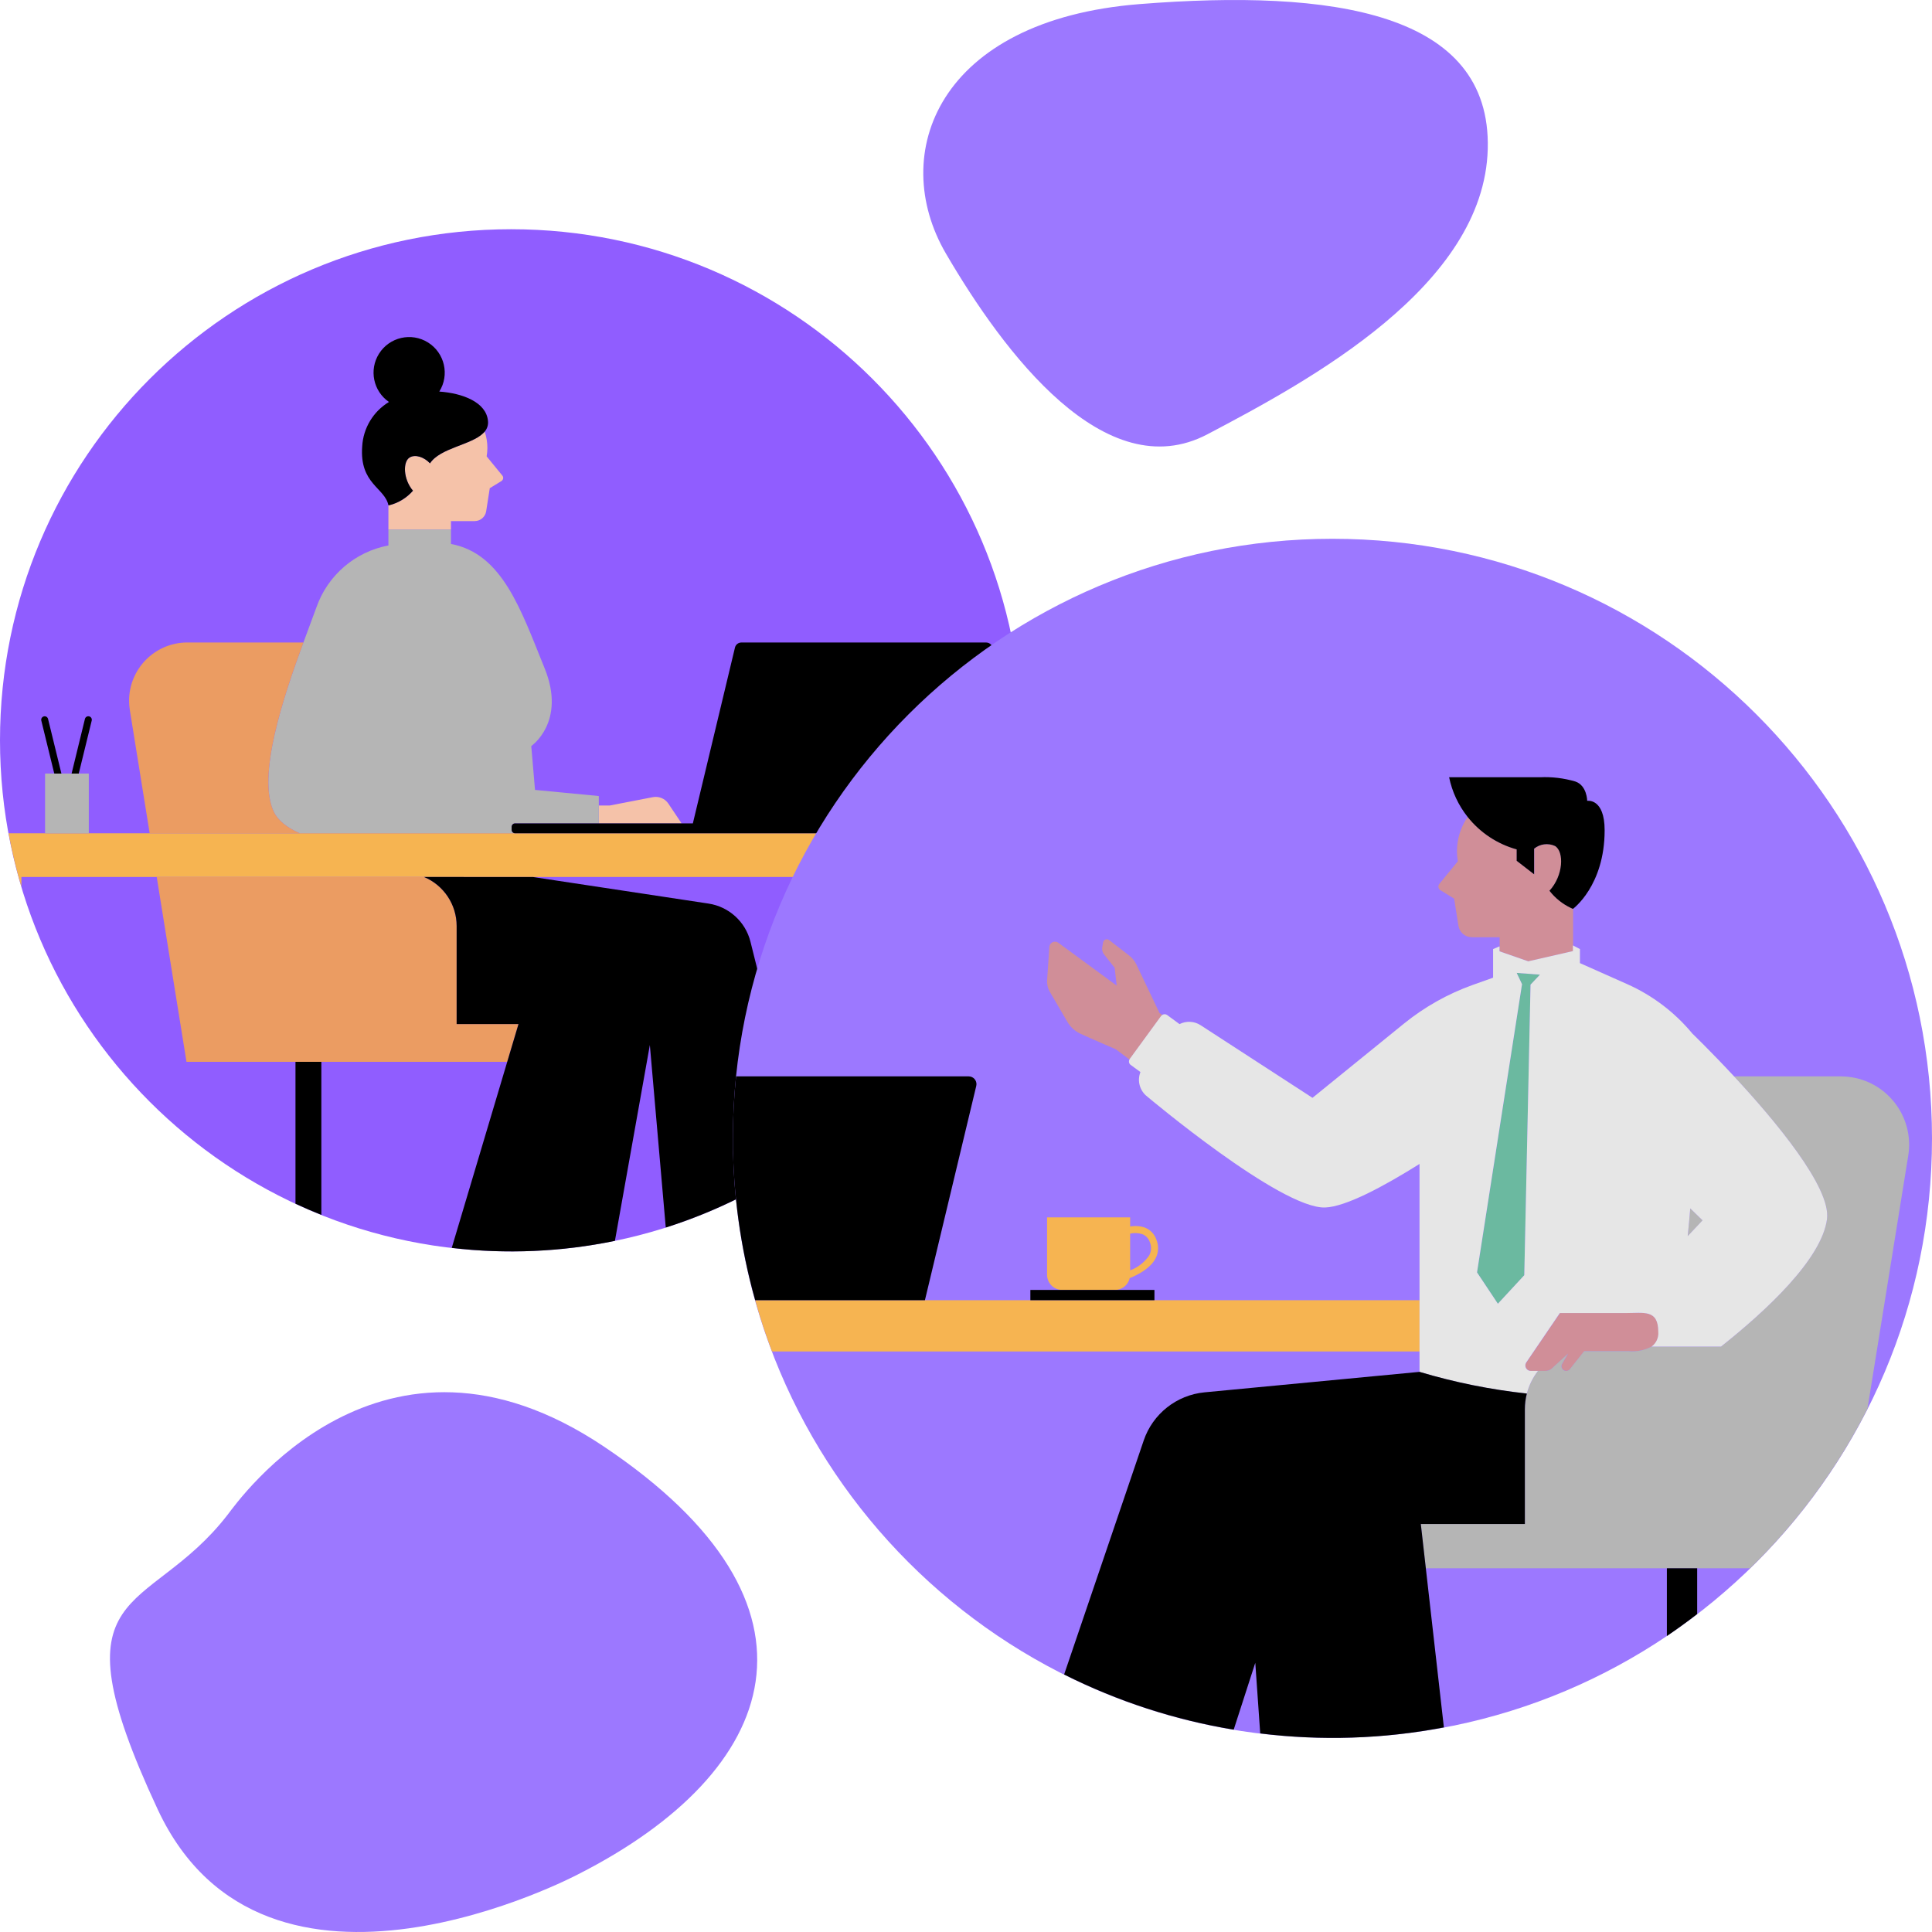
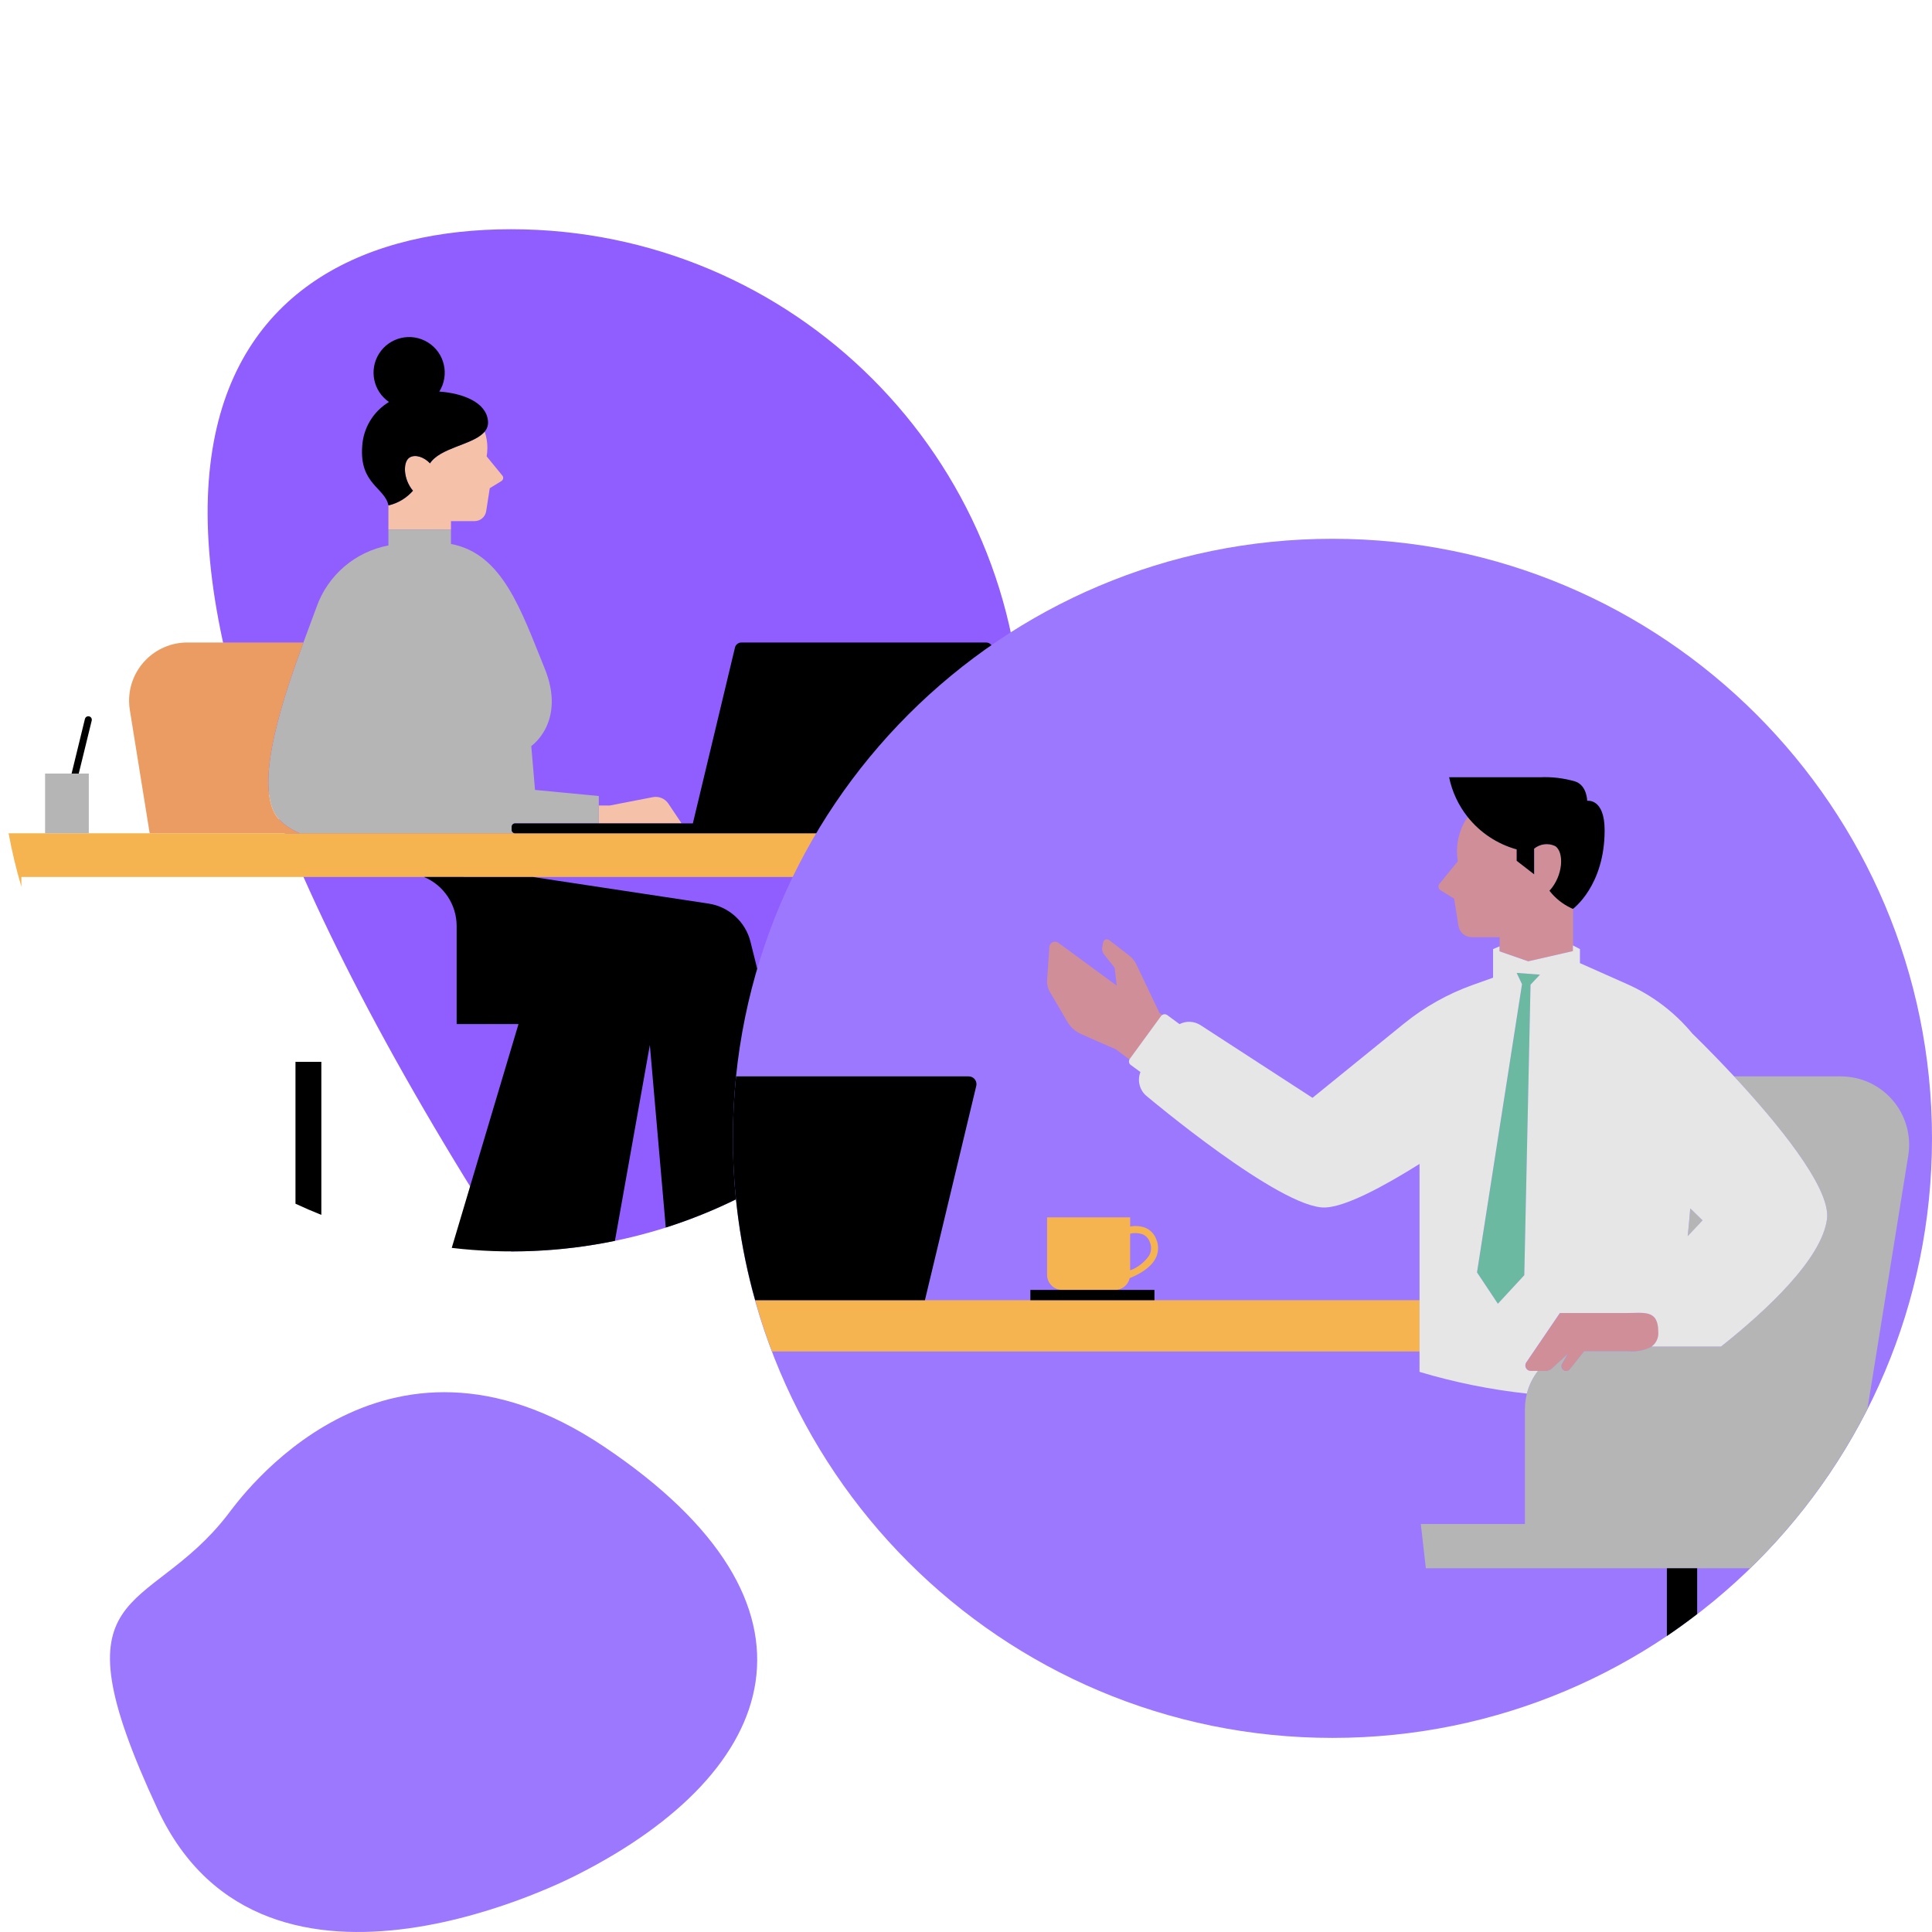
<svg xmlns="http://www.w3.org/2000/svg" id="uuid-36334ccd-20ca-4068-9e84-eff46de088fa" data-name="Layer 2" viewBox="0 0 340 340">
  <defs>
    <style> .uuid-00a0930c-b25e-49d3-a015-e55e644b5d9d { fill: none; } .uuid-dd5c1ecb-c815-42dc-ba64-0892294590ba { fill: #905dff; } .uuid-4bf43a46-9299-4f07-8fc4-314e253a9155 { fill: #9c78ff; } .uuid-ad326465-3ac8-447a-a059-631b74e21d78 { fill: #d37643; } .uuid-af9bf920-ca07-4e93-91b2-60700cd2ab57 { fill: #e6e6e6; } .uuid-eb5ba968-dd05-4258-8bba-b8a66adf08b8 { fill: #b5b5b5; } .uuid-e0715d30-0f54-48a3-ba6f-d3f375952905 { fill: #f5c2a9; } .uuid-4bdd67d3-1283-467b-bc9f-4511f40c8801 { fill: #f6b451; } .uuid-8f858d7b-560a-4190-9223-a825e4e89e87 { fill: #6bb9a0; } .uuid-0180c998-6709-427b-862e-6012c4c149c4 { fill: #d08e98; } .uuid-26338e7c-296d-405c-8bb1-309f2b0a78b6 { fill: #096b72; } .uuid-c18e8cd3-9914-49b9-a4ee-e31097c285d4 { fill: #eb9c62; } .uuid-caa20fb9-e743-4e23-8ff9-fb18a696ac95 { clip-path: url(#uuid-5834422e-c705-4687-b2c2-b6f59d3ef3a8); } </style>
    <clipPath id="uuid-5834422e-c705-4687-b2c2-b6f59d3ef3a8">
      <rect class="uuid-00a0930c-b25e-49d3-a015-e55e644b5d9d" width="340" height="340" />
    </clipPath>
  </defs>
  <g id="uuid-1665eab4-928a-42ac-bdc1-d32b3b16c470" data-name="Layer 1">
    <g class="uuid-caa20fb9-e743-4e23-8ff9-fb18a696ac95">
      <g id="uuid-1709e67a-5e14-441e-9d55-0fbcbd3f0e4a" data-name="Group 113-2">
-         <path id="uuid-2e7df36d-258e-4efd-aad5-cbda5477d8ff" data-name="Path 278" class="uuid-dd5c1ecb-c815-42dc-ba64-0892294590ba" d="M179.888,130.285c0,49.675-40.269,89.944-89.944,89.944S0,179.96,0,130.285C0,80.61,40.269,40.341,89.944,40.341s89.944,40.269,89.944,89.944h0" />
+         <path id="uuid-2e7df36d-258e-4efd-aad5-cbda5477d8ff" data-name="Path 278" class="uuid-dd5c1ecb-c815-42dc-ba64-0892294590ba" d="M179.888,130.285c0,49.675-40.269,89.944-89.944,89.944C0,80.61,40.269,40.341,89.944,40.341s89.944,40.269,89.944,89.944h0" />
        <path id="uuid-80d61f3a-3f1d-4e17-a1ec-26293eac9771" data-name="Path 279" class="uuid-e0715d30-0f54-48a3-ba6f-d3f375952905" d="M119.566,144.9h.382l-2.331-3.483c-.599-.887-1.669-1.332-2.72-1.131l-7.6,1.471h-1.915v3.143h14.184Z" />
        <path id="uuid-2a13628c-90d7-440b-97f1-2f480576db44" data-name="Path 280" class="uuid-e0715d30-0f54-48a3-ba6f-d3f375952905" d="M79.044,93.19h.319v-1.485h4.17c1.007-.002,1.864-.733,2.025-1.727l.632-4.059,2.053-1.262c.305-.191.401-.592.215-.9l-2.816-3.441c.082-.489.126-.983.131-1.478 0-.979-.159-1.951-.471-2.879-.078.093-.162.181-.25.264h0c-2.1,2.1-7.606,2.6-9.379,5.324-1.033-1.1-2.587-1.644-3.586-1.027-1.214.742-1.138,3.8.589,5.841-1.109,1.275-2.587,2.174-4.23,2.571-.055,0-.088-.007-.092-.024v4.282h10.69Z" />
        <rect id="uuid-4bf8e098-20a0-40ed-a610-f9d82ff2e2aa" data-name="Rectangle 124" class="uuid-ad326465-3ac8-447a-a059-631b74e21d78" x="85.801" y="174.776" width=".007" height="10.884" transform="translate(-111.062 213.154) rotate(-74.038)" />
        <path id="uuid-bc7c0e5b-13dd-4536-b794-254800f27c58" data-name="Path 281" class="uuid-eb5ba968-dd05-4258-8bba-b8a66adf08b8" d="M48.214,142.911c.742,1.526,2.338,2.747,4.53,3.732h37.907c-.335.002-.609-.268-.611-.603-0-.002-0-.005,0-.007v-.527c-.002-.336.269-.609.605-.611.002-0.0.004-0.0.006,0h14.728v-4.808l-11.225-1.075-.659-7.721s6.195-4.232,2.352-13.681c-4.135-10.157-7.381-20.188-16.483-21.881v-2.539h-11.01v2.8c-5.873,1.106-10.707,5.267-12.675,10.91-.618,1.693-1.423,3.809-2.283,6.168-3.566,9.7-8.228,23.594-5.182,29.845" />
        <path id="uuid-d16e700d-77b6-4fba-8179-4fafe350f388" data-name="Path 282" class="uuid-4bdd67d3-1283-467b-bc9f-4511f40c8801" d="M178.377,146.644H1.512c.581,3.172,1.333,6.31,2.253,9.4v-1.711h172.845c.698-2.522,1.287-5.087,1.767-7.694" />
        <path id="uuid-d382180a-ab1c-4781-846b-7afbfad9ea32" data-name="Path 283" class="uuid-26338e7c-296d-405c-8bb1-309f2b0a78b6" d="M80.362,162.968c.001-3.768-2.257-7.169-5.73-8.63,3.471,1.463,5.729,4.863,5.73,8.63" />
-         <path id="uuid-0be84705-8d5f-4d8d-b6e5-d8166c3954ea" data-name="Path 284" class="uuid-c18e8cd3-9914-49b9-a4ee-e31097c285d4" d="M91.245,180.221h-10.883v-17.254c-.001-3.767-2.259-7.167-5.73-8.63H27.581l5.238,32.523h56.444l1.982-6.639Z" />
        <path id="uuid-b5ed8c1a-36d9-4cce-b311-e6911e7ee789" data-name="Path 285" class="uuid-eb5ba968-dd05-4258-8bba-b8a66adf08b8" d="M15.628,146.644v-10.51h-7.694v10.51h7.694Z" />
        <path id="uuid-e9b1f979-bf10-49e3-82ed-99d8fb4915e4" data-name="Path 286" class="uuid-c18e8cd3-9914-49b9-a4ee-e31097c285d4" d="M52.744,146.644c-2.192-.985-3.788-2.206-4.53-3.732-3.046-6.251,1.616-20.147,5.182-29.846h-20.486c-5.664.035-10.228,4.654-10.193,10.318.003.546.05,1.09.14,1.629l3.483,21.631h26.404Z" />
        <path id="uuid-cdebccf4-defe-4106-ab60-f106ae4b2fc3" data-name="Path 287" d="M52,186.861v24.974c1.495.697,3.012,1.351,4.551,1.964v-26.938h-4.551Z" />
        <path id="uuid-9066c31d-8e0f-4407-b584-46721a8d2271" data-name="Path 288" d="M105.379,144.9h-14.728c-.336-.002-.609.269-.611.605-0.0.002-0.0.003,0,.005v.528c-.002.335.269.608.604.61.002 0.0.005 0.0.007,0h76.326l7.7-32.141c.15-.625-.235-1.254-.86-1.404-.089-.021-.18-.032-.271-.032h-43.074c-.539-.002-1.008.369-1.131.894l-7.409,30.935h-16.553Z" />
        <path id="uuid-c50c49fe-8e87-4cb7-b741-5f877d55c6a6" data-name="Path 289" d="M72.675,86.357c-1.727-2.04-1.8-5.1-.59-5.841,1-.618,2.553-.077,3.587,1.026,1.773-2.719,7.281-3.227,9.379-5.323.088-.083.171-.17.25-.261.44-.517.648-1.191.576-1.866-.291-3.317-4.461-4.891-8.568-5.183,1.838-2.931.952-6.797-1.979-8.635-2.931-1.838-6.797-.952-8.635,1.979-1.782,2.843-1.008,6.585,1.755,8.487-2.769,1.67-4.533,4.603-4.71,7.832-.493,6.591,3.961,7.243,4.613,10.33,0,.018.043.024.092.025,1.642-.398,3.12-1.297,4.23-2.571" />
        <path id="uuid-416eb4f0-2711-40a6-993e-a3a6758a08f5" data-name="Path 290" d="M13.859,136.133l2.276-9.3c.093-.327-.097-.667-.424-.759s-.667.097-.759.424c-.004.014-.008.029-.011.043l-2.341,9.592h1.259Z" />
        <path id="uuid-9c73bc8b-cb9f-439c-94c6-ff7f9ab8a65c" data-name="Path 291" d="M81.6,154.337h-6.968c3.472,1.462,5.73,4.862,5.73,8.63v17.248h10.885v.006l-1.982,6.64-9.765,32.745c9.576,1.134,19.273.716,28.716-1.238l6.147-34.462,2.8,32.12c8.717-2.771,16.958-6.86,24.437-12.126l-9.527-38.159c-.878-3.533-3.799-6.189-7.4-6.729l-30.602-4.632-.285-.043h-12.186Z" />
-         <path id="uuid-d847487a-1bd1-44c0-bed9-077a54305baf" data-name="Path 292" d="M10.806,136.133l-2.345-9.594c-.071-.33-.395-.54-.725-.47-.33.071-.54.395-.47.725.003.012.006.025.009.037l2.275,9.3,1.256.002Z" />
        <path id="uuid-24396635-4380-4a34-a5b5-3b198a80c8a9" data-name="Path 293" class="uuid-4bf43a46-9299-4f07-8fc4-314e253a9155" d="M340,200.33c0,58.273-47.24,105.513-105.513,105.513s-105.513-47.24-105.513-105.513,47.24-105.513,105.513-105.513,105.513,47.24,105.513,105.513h0" />
        <path id="uuid-92243955-d10b-4e06-9191-c465484ebc79" data-name="Path 294" class="uuid-0180c998-6709-427b-862e-6012c4c149c4" d="M263.917,167.418l5.054,1.758,7.862-1.8v-1h.008v-6.437s-.065-.024-.158-.063c-.06-.024-.124-.05-.217-.092h0c-1.473-.7-2.761-1.736-3.76-3.025,2.458-2.67,2.613-6.877.977-7.878-1.216-.559-2.644-.376-3.679.472v4.509l-3.068-2.377v-2.01c-3.413-.945-6.438-2.949-8.638-5.724-1.238,1.787-1.901,3.909-1.9,6.082.006.584.058,1.166.155,1.742l-3.3,4.036c-.224.356-.117.825.238,1.05.005.003.009.006.014.008l2.4,1.481.749,4.753c.18,1.169,1.185,2.033,2.368,2.035h4.891v2.482l.004-.002Z" />
        <path id="uuid-f51e84a5-a1ba-43d8-ac28-f8d828087767" data-name="Path 295" class="uuid-0180c998-6709-427b-862e-6012c4c149c4" d="M291.856,234.4c0-4-2.49-3.329-5.754-3.329h-11.564l-5.909,8.684c-.299.437-.186,1.034.251,1.333.159.109.347.167.539.167h2.563c.412 0.0.81-.147,1.123-.415l2.857-2.62-1.034,1.79c-.228.399-.09.907.309,1.135.127.072.27.11.416.11.252.002.491-.116.643-.317l2.514-3.158h7.862c1.383.124,2.771-.154,4-.8.815-.593,1.263-1.567,1.18-2.572" />
        <path id="uuid-bc497ab0-7667-4774-a0d3-c661f57cd720" data-name="Path 296" class="uuid-0180c998-6709-427b-862e-6012c4c149c4" d="M198.989,186.161h0l5.3-7.261h0l.073-.1c.054-.066.117-.123.187-.171l-.5-.366-4.11-8.627c-.304-.589-.735-1.103-1.261-1.506l-3.475-2.685c-.289-.23-.709-.182-.939.107-.071.089-.118.195-.136.308l-.146.814c-.086.457.03.929.317,1.294l1.864,2.352.358,3.133-10.254-7.528c-.441-.333-1.068-.245-1.401.196-.117.155-.187.342-.199.536l-.391,5.8c-.053.736.117,1.471.488,2.108l3.085,5.273c.527.905,1.32,1.627,2.27,2.068,1.587.748,6.218,2.734,6.218,2.734l2.458,1.831c.012-.044.031-.085.057-.122l.137-.188Z" />
-         <path id="uuid-995a3b7c-ce28-4707-a111-18f5cb086ba7" data-name="Path 297" class="uuid-ad326465-3ac8-447a-a059-631b74e21d78" d="M249.9,241.455c6.139,1.83,12.432,3.098,18.8,3.79-6.369-.691-12.661-1.96-18.8-3.792l0.0.002Z" />
        <path id="uuid-12039b55-3ed7-459c-9a6f-3c4d489e022b" data-name="Path 298" class="uuid-eb5ba968-dd05-4258-8bba-b8a66adf08b8" d="M335.809,203.438c1.096-6.553-3.328-12.754-9.881-13.849-.632-.106-1.271-.161-1.912-.165h-18.848c7.219,7.772,17.066,19.524,16.358,25.1-.911,7.056-10.694,16.139-18.653,22.454h-12.224c-1.228.648-2.617.928-4,.806h-7.862l-2.514,3.158c-.152.201-.391.319-.643.317-.46.002-.833-.37-.835-.829-0-.146.037-.289.11-.416l1.034-1.79-2.857,2.62c-.313.268-.711.415-1.123.415h-1.3c-1.484,1.921-2.292,4.278-2.3,6.706v20.235h-18.32l.887,7.789h57.064c8.387-8.147,15.365-17.628,20.651-28.057l7.168-44.494Z" />
        <path id="uuid-822a03b4-7453-44b3-bcf1-002cc56c2439" data-name="Path 299" class="uuid-eb5ba968-dd05-4258-8bba-b8a66adf08b8" d="M297.014,217.542l2.612-2.775-2.164-2.108c-.131,1.636-.285,3.264-.448,4.883" />
        <path id="uuid-b8e50787-1929-418f-968b-b22fa7b2325f" data-name="Path 300" class="uuid-4bdd67d3-1283-467b-bc9f-4511f40c8801" d="M198.816,224.924c1.619-.659,3.646-1.766,4.525-3.434.559-1.039.616-2.275.154-3.361-.335-.966-1.079-1.735-2.034-2.1-.828-.278-1.713-.339-2.572-.179v-1.611h-14.625v10.091c-.002,1.477,1.195,2.676,2.672,2.678h9.276c1.247-.003,2.326-.868,2.6-2.084M198.885,223.557v-6.457c.706-.163,1.442-.132,2.132.09.629.24,1.117.751,1.327,1.391.328.752.295,1.612-.09,2.336-.819,1.213-1.997,2.138-3.369,2.645" />
        <path id="uuid-91b74a39-0304-4bea-91da-ac09add3d6b0" data-name="Path 301" class="uuid-4bdd67d3-1283-467b-bc9f-4511f40c8801" d="M249.819,228.814h-116.919c.859,3.067,1.848,6.075,2.966,9.025h113.953v-9.025Z" />
        <path id="uuid-7afabe82-c4a9-494d-8a4f-0ac62fc361e0" data-name="Path 302" class="uuid-8f858d7b-560a-4190-9223-a825e4e89e87" d="M263.606,229.44l4.647-5.021,1.1-51.134,1.66-1.758-4.1-.309.944,1.986-7.918,50.718,3.667,5.518Z" />
        <path id="uuid-5dad1f06-42a1-48f1-8bc5-dd5b05446c3f" data-name="Path 303" class="uuid-af9bf920-ca07-4e93-91b2-60700cd2ab57" d="M249.9,241.453c6.139,1.832,12.431,3.102,18.8,3.793.373-1.448,1.038-2.805,1.954-3.988h-1.262c-.53-.002-.958-.432-.956-.962.001-.192.059-.38.167-.538l5.908-8.684h11.565c3.263,0,5.754-.675,5.754,3.329.083,1.005-.364,1.98-1.18,2.572h12.223c7.96-6.316,17.742-15.4,18.654-22.454.708-5.575-9.14-17.326-16.358-25.1-4.086-4.394-7.333-7.52-7.333-7.52-3.109-3.76-7.048-6.746-11.508-8.724l-8.285-3.686v-2.471l-1.229-.644h-.008v1l-7.861,1.8-5.054-1.758v-.871l-1.132.473v5.037l-3.548,1.262c-4.414,1.575-8.528,3.89-12.167,6.844l-16.065,13.037-19.7-12.786c-1.112-.717-2.521-.789-3.7-.187l-2.181-1.6c-.263-.188-.616-.188-.879,0-.07.048-.133.105-.187.171l-.072.1-5.3,7.26-.141.193c-.025.038-.044.079-.057.122-.168.324-.074.721.22.936l1.717,1.253c-.613,1.552-.117,3.322,1.213,4.33,0,0,23.463,19.76,31.284,19.508,3.654-.122,10.393-3.76,16.618-7.666v36.59h.009l.075.024M297.009,217.538c.163-1.62.317-3.248.448-4.884l2.164,2.108-2.612,2.776ZM266.909,171.214l4.1.309-1.66,1.758-1.1,51.134-4.647,5.021-3.671-5.518,7.919-50.718-.941-1.986Z" />
        <path id="uuid-4017f05a-8f28-4c48-97cf-3bfbcc23d67f" data-name="Path 304" d="M162.771,228.814l9.034-37.705c.176-.734-.277-1.472-1.012-1.647-.103-.025-.209-.037-.315-.038h-40.944c-.373,3.623-.559,7.263-.56,10.906.002,9.629,1.322,19.213,3.923,28.484h29.874Z" />
        <path id="uuid-d300383a-0a2d-43af-9e92-545a780dd09f" data-name="Path 305" d="M203.162,228.814v-1.807h-21.835v1.807h21.835Z" />
        <path id="uuid-cdedf39f-2c03-4005-a4ea-8afaa0441aa8" data-name="Path 306" d="M266.91,149.473v2.01l3.068,2.377v-4.509c1.035-.848,2.463-1.031,3.679-.472,1.636,1,1.481,5.208-.977,7.878.999,1.289,2.287,2.325,3.76,3.025.091.041.158.07.217.1.092.038.156.062.157.062s5.575-4.053,5.575-13.827c0-5.705-3.068-5.184-3.068-5.184,0,0-.024-2.694-2.083-3.4-2.019-.595-4.123-.848-6.226-.749h-15.992c.523,2.544,1.635,4.93,3.247,6.966l.005.006c2.2,2.775,5.225,4.779,8.638,5.724" />
-         <path id="uuid-44cd02a8-5bc9-4e0f-b118-fc4fca2062f7" data-name="Path 307" d="M250.039,268.2h18.311v-20.24c.004-.917.122-1.83.35-2.718-6.368-.692-12.661-1.96-18.8-3.79l-.084-.027-37.816,3.601c-4.932.466-9.131,3.782-10.726,8.472l-14.007,41.184c9.403,4.718,19.463,7.992,29.842,9.711l3.8-11.766.868,12.427c10.763,1.333,21.669.975,32.322-1.06l-3.176-28-.884-7.794Z" />
        <path id="uuid-a9ff6678-e840-4962-8637-f26abf423a3a" data-name="Path 308" d="M293.343,275.992v11.918c1.822-1.227,3.592-2.524,5.331-3.86v-8.058h-5.331Z" />
-         <path id="uuid-2b5be8ad-5a6f-4306-85ec-81931bf9db6a" data-name="Path 309" class="uuid-4bf43a46-9299-4f07-8fc4-314e253a9155" d="M200.56.719c33.94-2.683,61.911,1.371,61.259,25.518-.652,24.147-31.376,40.742-49.334,50.191s-35.775-14.26-46.016-31.8S165.066,3.525,200.56.719" />
        <path id="uuid-2333c1ac-1261-42cb-93ec-222bd72a5939" data-name="Path 310" class="uuid-4bf43a46-9299-4f07-8fc4-314e253a9155" d="M40.09,266.527c1.817-2.357,27.027-38.206,66.177-11.964,41.736,27.976,30.986,57.224-4.493,75.265,0,0-55.056,29.228-74.021-11.406s-1.842-33.51,12.337-51.895" />
      </g>
    </g>
  </g>
</svg>